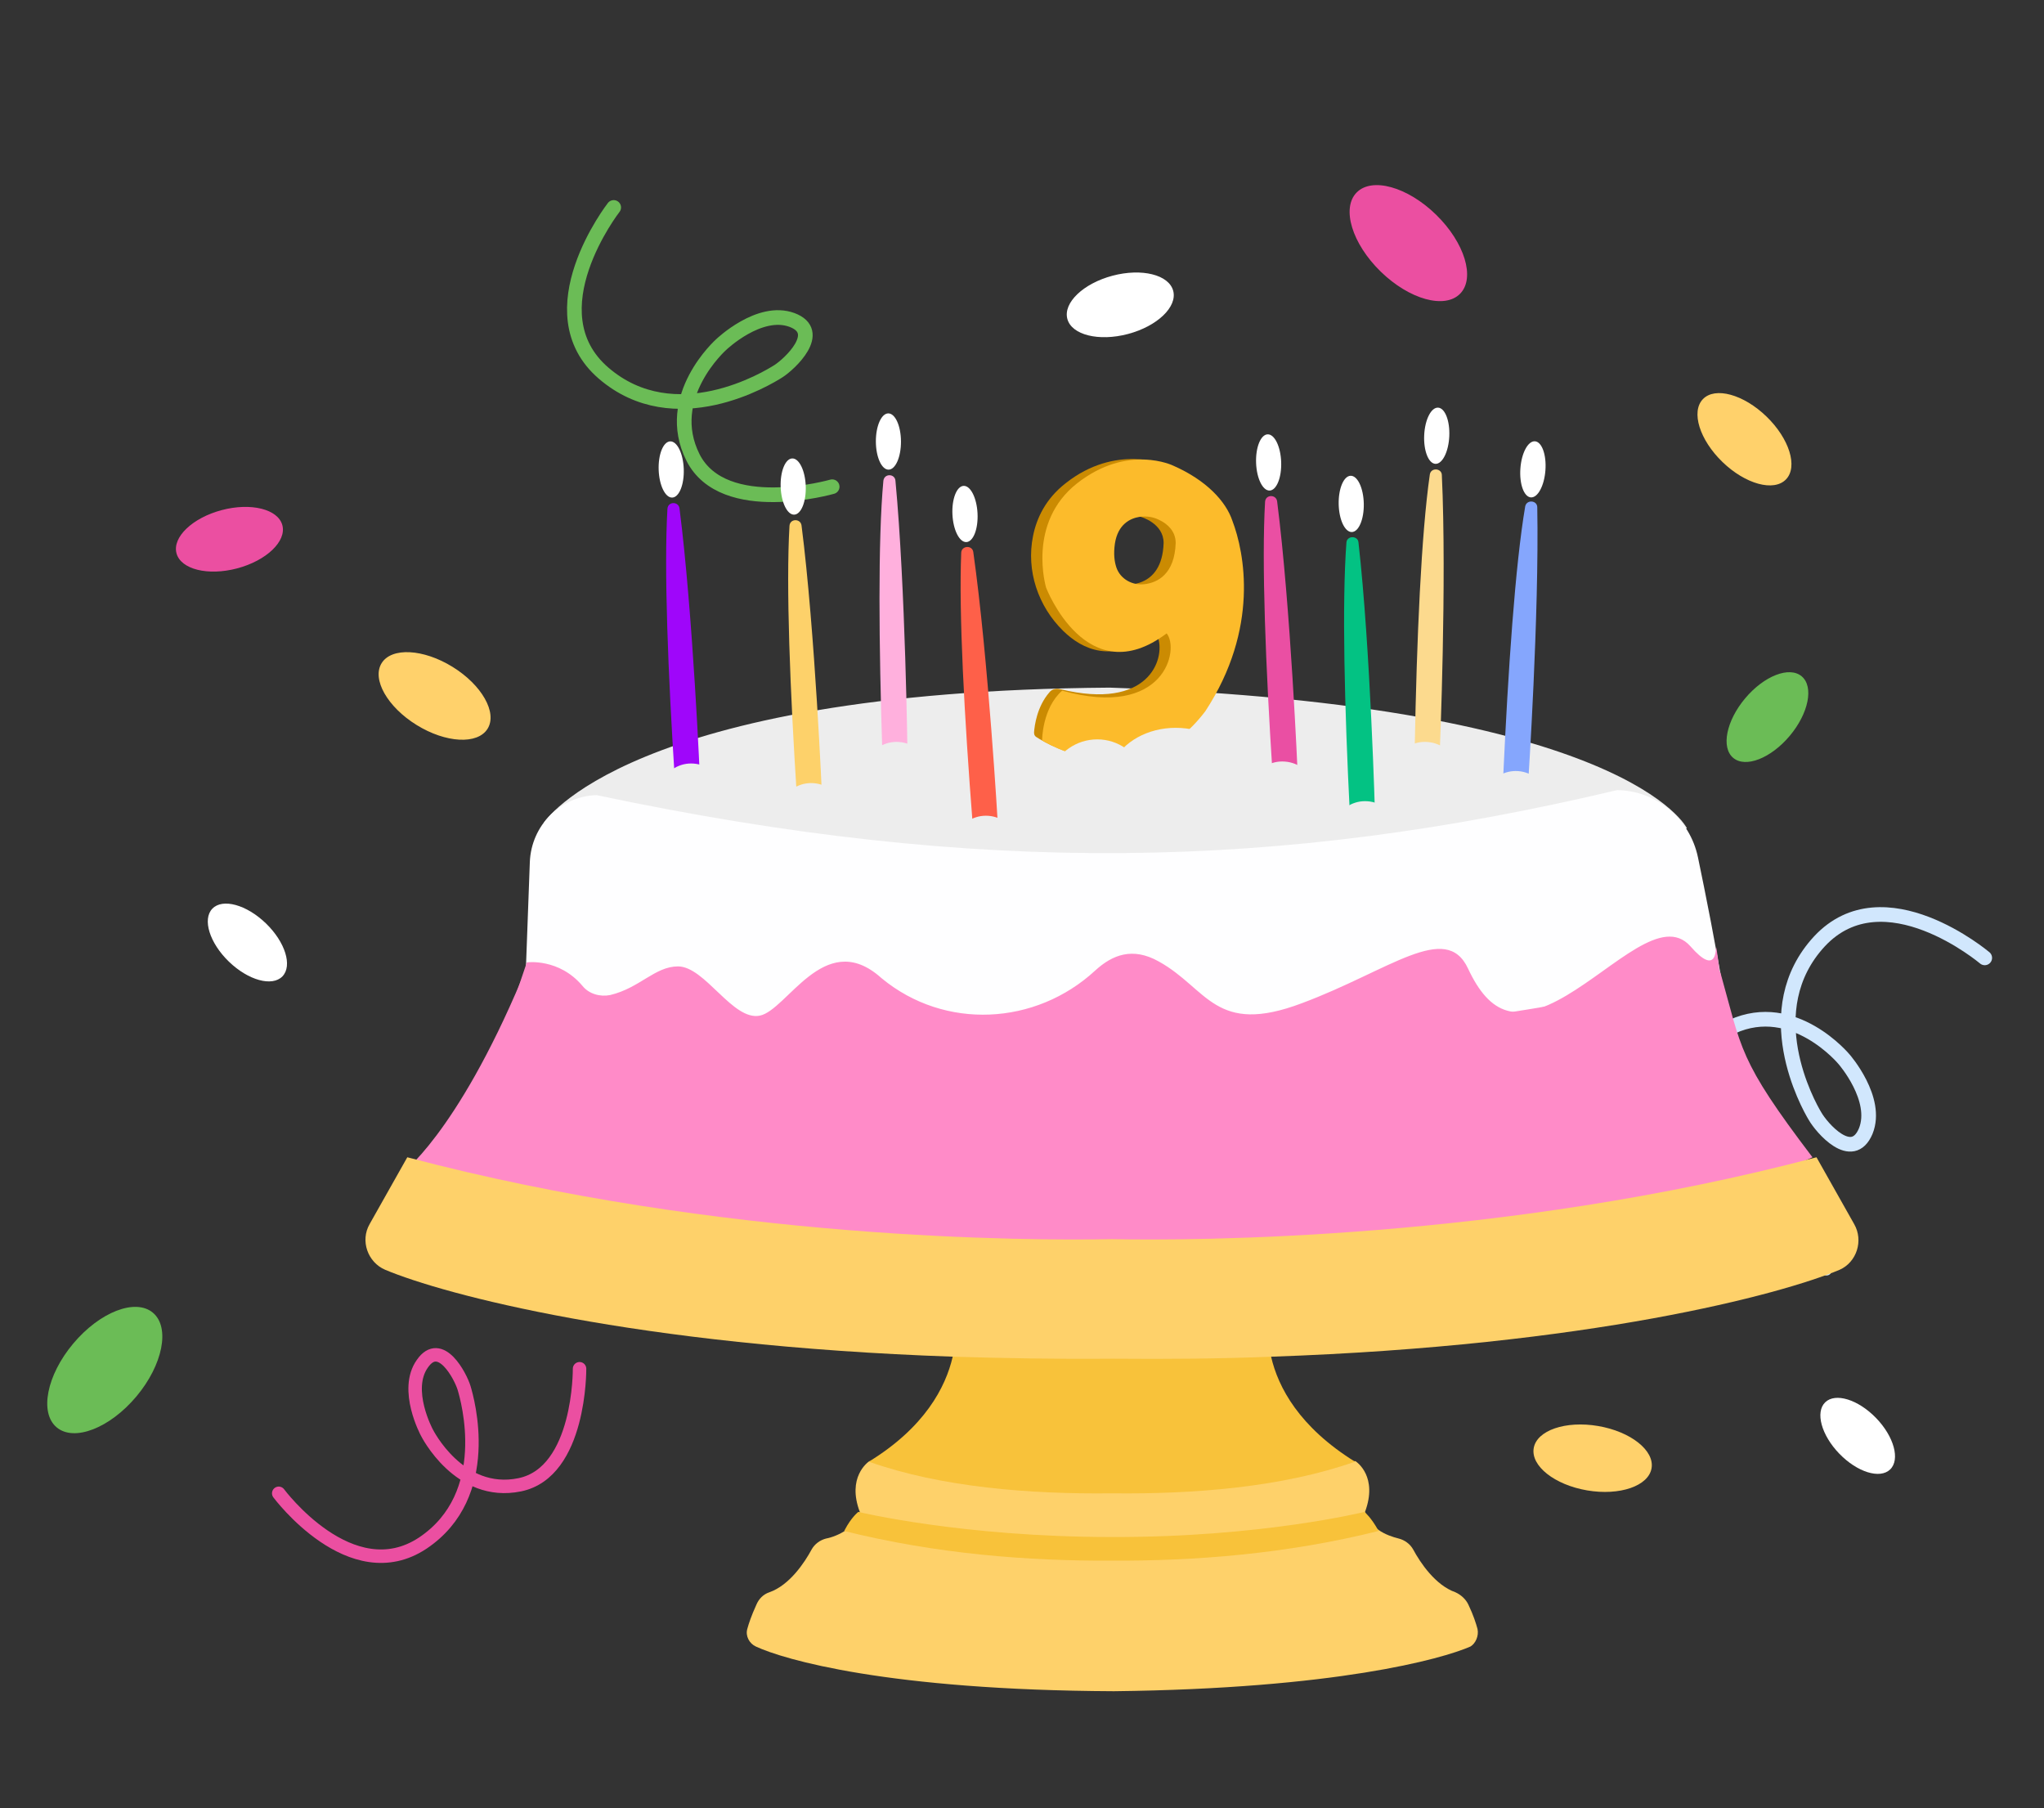
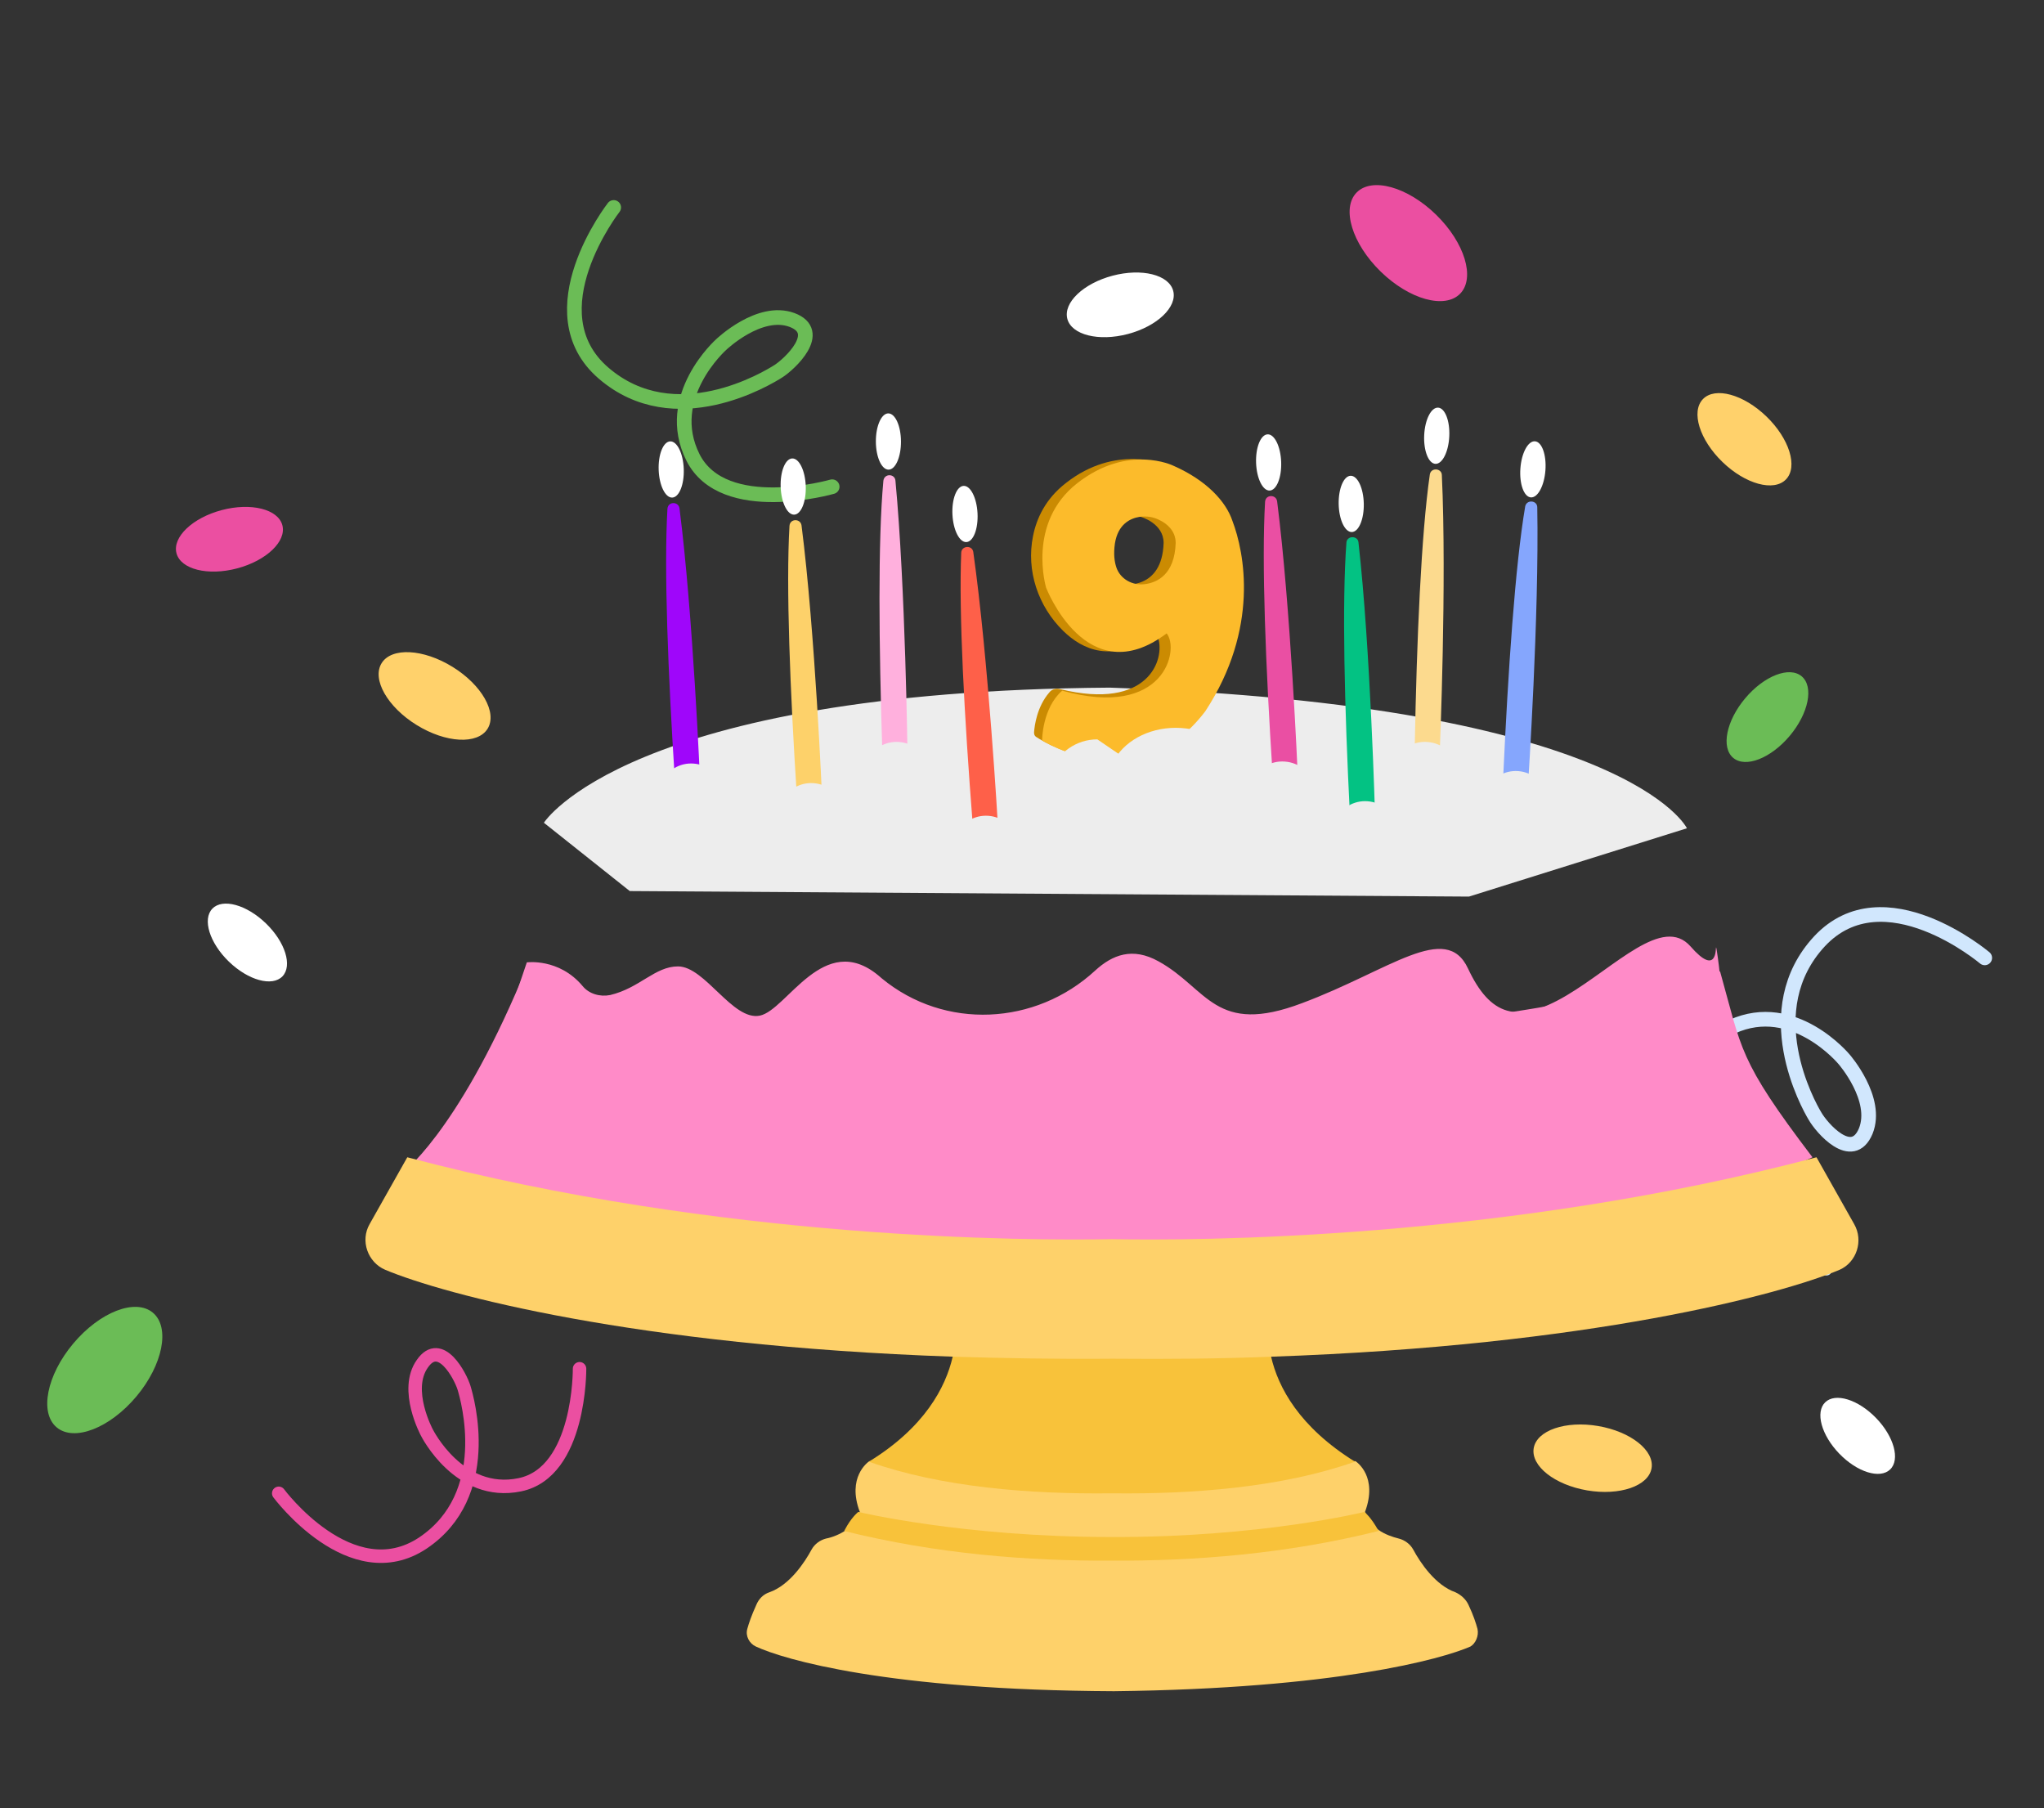
<svg xmlns="http://www.w3.org/2000/svg" version="1.1" x="0px" y="0px" viewBox="0 0 407 360" style="enable-background:new 0 0 407 360;" xml:space="preserve">
  <rect x="0" y="0" width="407" height="360" fill="#333333" stroke="none" />
  <style type="text/css"> .st0{fill:#EB4FA1;} .st1{fill:#FFFFFF;} .st2{fill:#FFD16B;} .st3{fill:none;stroke:#EB4FA1;stroke-width:2.68;stroke-linecap:round;} .st4{fill:none;stroke:#D1E7FD;stroke-width:2.919;stroke-linecap:round;} .st5{fill:none;stroke:#D1E7FD;stroke-width:2.064;stroke-linecap:round;} .st6{fill:none;stroke:#6BBC56;stroke-width:2.919;stroke-linecap:round;} .st7{fill:#6BBC56;} .st8{fill:#EDEDED;} .st9{fill:#FEFEFF;} .st10{fill:#FF8BC8;} .st11{fill:#FED16A;} .st12{fill:#F8C23A;} .st13{fill:#9F06FA;} .st14{fill:#FDD16A;} .st15{fill:#FFB0DD;} .st16{fill:#FE6049;} .st17{fill:#EA4FA3;} .st18{fill:#03C283;} .st19{fill:#FCDA8E;} .st20{fill:#85A6FD;} .st21{display:none;} .st22{display:inline;} .st23{fill:#CB8B02;} .st24{fill:#FCBB2B;} </style>
  <g id="Layer_2"> </g>
  <g id="Layer_1">
    <ellipse transform="matrix(0.699 -0.716 0.716 0.699 49.777 215.196)" class="st0" cx="280.3" cy="48.5" rx="7.9" ry="14.4" />
    <ellipse transform="matrix(0.695 -0.719 0.719 0.695 -119.885 92.706)" class="st1" cx="49.3" cy="187.6" rx="5.3" ry="9.7" />
    <ellipse transform="matrix(0.967 -0.256 0.256 0.967 -8.088 59.179)" class="st1" cx="223" cy="60.6" rx="10.9" ry="6" />
    <ellipse transform="matrix(0.967 -0.256 0.256 0.967 -25.977 15.297)" class="st0" cx="45.7" cy="107.3" rx="10.9" ry="6" />
    <ellipse transform="matrix(0.695 -0.719 0.719 0.695 43.214 276.484)" class="st2" cx="347.3" cy="87.3" rx="6.3" ry="11.5" />
    <path class="st3" d="M55.5,297.3c0,0,14.4,19.4,28.7,9.9c14.3-9.6,8.9-28.6,8.2-30.9c-0.7-2.3-4.7-10-8.3-4.8 c-3.7,5.2,0.9,13.7,0.9,13.7s6.4,12.9,18.5,10.4s11.9-23.1,11.9-23.1" />
    <path class="st4" d="M395.2,190.7c0,0-20.1-17-32.9-3.3c-12.7,13.7-2.3,32.5-0.9,34.8c1.3,2.3,7.4,9.4,10.1,3 c2.6-6.4-4.3-14.3-4.3-14.3s-10-12.1-22.3-6.5s-6.9,27.5-6.9,27.5" />
    <path class="st5" d="M323.3,223.8c0,0,14.2-12,23.2-2.3s1.6,23,0.7,24.6s-5.3,6.7-7.1,2.1c-1.8-4.5,3.1-10.1,3.1-10.1 s7.1-8.6,15.7-4.6c8.7,4,4.8,19.4,4.8,19.4" />
    <path class="st6" d="M122.2,41.3c0,0-16.2,20.8-2,33s32.6,1,34.8-0.4c2.2-1.4,9.1-7.8,2.7-10.2c-6.5-2.4-14.1,4.9-14.1,4.9 S131.9,79,138,91.1c6.1,12,27.7,5.8,27.7,5.8" />
    <ellipse transform="matrix(0.168 -0.986 0.986 0.168 -22.581 554.167)" class="st2" cx="317.1" cy="290.5" rx="6.5" ry="11.9" />
    <ellipse transform="matrix(0.526 -0.851 0.851 0.526 -76.824 139.315)" class="st2" cx="86.5" cy="138.5" rx="6.8" ry="12.4" />
    <ellipse transform="matrix(0.643 -0.766 0.766 0.643 16.353 320.564)" class="st7" cx="351.9" cy="142.7" rx="10.6" ry="5.8" />
    <path class="st8" d="M108.3,163.8c0,0,16.5-26.2,112.7-26.9c103.2,3.5,114.9,28,114.9,28l-43.4,13.6l-167.1-1.1L108.3,163.8z" />
-     <path class="st9" d="M105.5,171.6l-1.1,29.9c0,0,113.9,44.5,239.3-1.2c-2.1-12.4-4.1-22.4-5.6-29.6c-1.6-7.7-8.3-13.3-16.1-13.4 c-67.5,16-127,17.1-203.2,1C111.6,158.5,105.8,164.3,105.5,171.6z" />
    <path class="st10" d="M103.9,194.9c0,0,97.9,31.2,238.6-1.5c4.4,15.6,3.5,17.4,18.4,37c-41,19.2-173.2,27.6-173.2,27.6L79.8,233.8 C79.8,233.8,90.8,226,103.9,194.9z" />
    <path class="st11" d="M294.2,324.3c-0.3-1.1-0.8-2.7-1.8-4.8c-0.5-1.1-1.5-2-2.6-2.5c-4-1.4-7-5.9-8.4-8.5 c-0.6-1.1-1.7-1.9-2.9-2.2c-1.2-0.3-2.7-0.8-4-1.7c-1.2-0.8-2.2-2-2.7-3.6l0,0c2.6-7-1.6-9.9-1.9-10.1l0,0l-48.4,0.5l-48.4-0.5l0,0 c-0.3,0.2-4.5,3.2-1.9,10.1l0,0c-0.5,1.6-1.6,2.7-2.7,3.6c-1.3,0.9-2.9,1.5-4,1.7c-1.2,0.3-2.3,1.1-2.9,2.2 c-1.4,2.6-4.4,7.1-8.4,8.5c-1.2,0.4-2.1,1.3-2.6,2.5c-1,2.2-1.5,3.7-1.8,4.8c-0.4,1.4,0.4,2.9,1.7,3.5c5.6,2.6,26.3,8.7,71.3,8.9 c44.1-0.5,65.3-6.4,71-8.9C293.8,327.2,294.5,325.7,294.2,324.3z" />
    <path class="st12" d="M269.8,291L269.8,291c-11.1-6.9-15.3-14.8-16.7-20.9c-1.4-5.9-0.2-10.1-0.2-10.1s-13.4-0.8-31.5-0.8l0,0l0,0 l0,0l0,0c-18.1,0-31.5,0.8-31.5,0.8s1.2,4.2-0.2,10.1c-1.4,6.1-5.6,14.1-16.7,20.9l0,0c14.4,5.1,32.1,6.5,48.4,6.3 C237.6,297.5,255.4,296.1,269.8,291z" />
    <path class="st11" d="M369.2,243.7l-7.5-13.3C299,247,237.4,247,221.4,246.7l0,0l0,0l0,0l0,0c-16.1,0.3-77.6,0.3-140.3-16.3 l-7.5,13.3c-1.9,3.3-0.4,7.6,3.1,9.1c11.7,4.9,49.6,15.1,113.1,17.3c9.9,0.3,20.5,0.5,31.7,0.4c11.2,0.1,21.8,0,31.7-0.4 c63.5-2.2,101.4-12.4,113.1-17.3C369.7,251.3,371.1,247,369.2,243.7z" />
    <path class="st12" d="M274.5,304.8c0-0.1-0.1-0.1-0.1-0.2c-1.4-2.5-2.6-3.5-2.7-3.6l0,0c0,0-20.6,5.1-50.4,5c-29.7,0-50.4-5-50.4-5 l0,0c-0.1,0.1-1.4,1.1-2.7,3.6c0,0.1-0.1,0.1-0.1,0.2c18.4,4.6,36.9,6,53.2,5.9C237.6,310.8,256.1,309.4,274.5,304.8z" />
    <path class="st10" d="M104.9,191.6c0,0,6.4-0.9,11.1,4.7c1.3,1.6,3.5,2.2,5.5,1.8c5.9-1.4,8.9-5.7,13.5-5.7 c5.4,0,10.9,10.9,16.3,9.8c5.4-1.1,12.7-17,23.6-8c0.2,0.2,0.5,0.4,0.7,0.6c12.5,10.3,30.6,9.4,42.5-1.6c3.4-3.1,7.4-4.7,12.6-1.8 c9.8,5.4,11.2,14.9,28.6,8.3c17.4-6.5,28.6-16.3,33-6.9s9.8,11.2,19.6,5.4c9.8-5.8,19.2-16,24.7-9.8c5.4,6.2,5,0.2,5.1,0.2 s0.6,3.8,0.7,4.9c-1.4,4.7-103.7,26.1-103.7,26.1l-136-21.5L104.9,191.6z" />
    <g>
      <g>
        <path class="st13" d="M139.4,155.6c0,0-1.4-33.3-4.1-54.4c-0.2-1.4-2.3-1.4-2.4,0.1c-0.7,12,0.1,32.6,1.5,54.3" />
        <ellipse transform="matrix(0.999 -3.578755e-02 3.578755e-02 0.999 -3.261 4.845)" class="st1" cx="133.7" cy="93.5" rx="2.5" ry="5.6" />
      </g>
      <path class="st8" d="M143.8,156.1h-12.3c1-2.4,3.4-4.1,6.1-4.1C140.4,152,142.8,153.7,143.8,156.1z" />
    </g>
    <g>
      <g>
        <path class="st14" d="M163.7,159c0,0-1.4-33.3-4.1-54.4c-0.2-1.4-2.3-1.4-2.4,0.1c-0.7,12,0.1,32.6,1.5,54.3" />
        <ellipse transform="matrix(0.999 -3.578755e-02 3.578755e-02 0.999 -3.367 5.717)" class="st1" cx="158" cy="96.9" rx="2.5" ry="5.6" />
      </g>
      <path class="st8" d="M167.7,160h-12.3c1-2.4,3.4-4.1,6.1-4.1C164.3,155.9,166.7,157.6,167.7,160z" />
    </g>
    <g>
      <g>
        <path class="st15" d="M180.7,150.2c0,0-0.4-33.3-2.4-54.5c-0.1-1.4-2.2-1.5-2.4,0c-1.1,11.9-0.9,32.6-0.2,54.4" />
        <ellipse transform="matrix(1 -4.847819e-03 4.847819e-03 1 -0.424 0.859)" class="st1" cx="176.9" cy="87.9" rx="2.5" ry="5.6" />
      </g>
      <path class="st8" d="M184.7,151.8h-12.3c1-2.4,3.4-4.1,6.1-4.1C181.3,147.7,183.7,149.4,184.7,151.8z" />
    </g>
    <g>
      <g>
        <path class="st16" d="M198.7,164.3c0,0-1.9-33.2-4.9-54.4c-0.2-1.4-2.3-1.3-2.4,0.1c-0.5,12,0.6,32.6,2.3,54.3" />
        <ellipse transform="matrix(0.999 -4.998017e-02 4.998017e-02 0.999 -4.873 9.73)" class="st1" cx="192.1" cy="102.3" rx="2.5" ry="5.6" />
      </g>
      <path class="st8" d="M202.5,166.5h-12.3c1-2.4,3.4-4.1,6.1-4.1C199.1,162.4,201.4,164.1,202.5,166.5z" />
    </g>
    <g>
      <g>
        <path class="st17" d="M258.4,154.2c0,0-1.4-33.3-4.1-54.4c-0.2-1.4-2.3-1.4-2.4,0.1c-0.7,12,0.1,32.6,1.5,54.3" />
        <ellipse transform="matrix(0.999 -3.578755e-02 3.578755e-02 0.999 -3.134 9.103)" class="st1" cx="252.7" cy="92.1" rx="2.5" ry="5.6" />
      </g>
      <path class="st8" d="M261.5,155.7h-12.3c1-2.4,3.4-4.1,6.1-4.1C258.2,151.6,260.5,153.3,261.5,155.7z" />
    </g>
    <g>
      <g>
        <path class="st18" d="M273.8,162.5c0,0-0.9-33.3-3.3-54.5c-0.1-1.4-2.3-1.4-2.4,0c-0.9,12-0.4,32.6,0.7,54.4" />
        <ellipse transform="matrix(1 -2.069196e-02 2.069196e-02 1 -2.018 5.588)" class="st1" cx="269" cy="100.3" rx="2.5" ry="5.6" />
      </g>
      <path class="st8" d="M278,163.6h-12.3c1-2.4,3.4-4.1,6.1-4.1C274.6,159.5,277,161.2,278,163.6z" />
    </g>
    <g>
      <g>
        <path class="st19" d="M286.7,149.2c0,0,1.4-33.3,0.4-54.6c0-1.4-2.2-1.6-2.4-0.1c-1.7,11.9-2.6,32.5-3,54.3" />
        <ellipse transform="matrix(4.702151e-02 -0.999 0.999 4.702151e-02 185.916 368.483)" class="st1" cx="286.1" cy="86.8" rx="5.6" ry="2.5" />
      </g>
      <path class="st8" d="M289.9,151.8h-12.3c1-2.4,3.4-4.1,6.1-4.1C286.6,147.7,288.9,149.4,289.9,151.8z" />
    </g>
    <g>
      <g>
        <path class="st20" d="M304.3,155.6c0,0,2.2-33.2,1.8-54.6c0-1.4-2.1-1.6-2.4-0.2c-2,11.8-3.4,32.5-4.4,54.2" />
        <ellipse transform="matrix(7.298462e-02 -0.997 0.997 7.298462e-02 189.929 391.015)" class="st1" cx="305.3" cy="93.3" rx="5.6" ry="2.5" />
      </g>
      <path class="st8" d="M308,157.6h-12.3c1-2.4,3.4-4.1,6.1-4.1C304.6,153.5,306.9,155.2,308,157.6z" />
    </g>
    <g class="st21">
      <g class="st22">
        <g>
          <path class="st23" d="M218.9,98.9c1,0,4.1,0.3,6.5,2.8c2,2,2.4,4.3,2.7,6c0.6,3.1,0,5.7-0.4,7.1c6.6-2.8,7.9-3.5,7.9-3.5 l-0.4-15.9L218.9,98.9z" />
          <path class="st23" d="M219.4,123.5c0.8-0.1,4.3-0.6,7.3,1.8c2,1.6,2.7,3.7,3.1,4.7c1.5,4.7-0.6,9-1.2,10 c8.2,0.4,8.9-3.5,8.9-3.5l-1.2-16.4L219.4,123.5z" />
          <path class="st23" d="M214.4,92c0,0-0.3,0.1-0.9,0.2c-9.2,2.3-14.7,11.8-12.3,21c2,7.4,4.9,6.7,4.9,6.7s-4.5,3.8-6.4,8.5 c-1,2.4-1.2,5.1-0.5,7.7c1.7,7.1,3.4,13.7,21.3,13.3c19.4-0.4,2.2-6.4,2.2-6.4s-8.5-7.6-8.5-8s1-19.4,1-19.4l-1.8-16.2L214.4,92 z" />
          <path class="st24" d="M240.5,118.8c-0.2-0.1-0.4-0.1-0.6-0.2c-1.6-0.7-1.3-1.3-1.1-1.5s0.4-0.5,0.6-0.7 c11.2-15.4,0.4-22.4,0.4-22.4s-10.4-8-25.4-2c-19.3,11.1-3.7,27.7-3.7,27.7s-3.4,2.7-5.3,6.6c-7.4,15.2,7.2,20.7,7.2,20.7 s11.1,5.4,23.8,1.4s12-14.7,12-14.7S249.3,121.7,240.5,118.8z M221.9,99.4c6.3-3.1,8.6,3.9,8.6,3.9s2.9,7-1.2,9.2 c-1.8,0.9-3.4,0.8-4.8,0.3c-1.8-0.6-3.2-2-4-3.6C219.1,106.6,217.3,101.6,221.9,99.4z M230.2,138.9c-0.4,0.1-0.7,0.2-1,0.3 c-1.9,0.6-7.5,1.7-9.5-6.6c-0.3-1.1-0.4-2.3-0.2-3.4c0.5-3.5,2.9-4.2,2.9-4.2s8.1-3.9,10.3,4.9 C234.4,137.2,231.3,138.7,230.2,138.9z" />
        </g>
        <path class="st8" d="M239.8,150.5H198c3.4-2.4,11.5-4.1,20.9-4.1C228.3,146.4,236.4,148.1,239.8,150.5z" />
      </g>
    </g>
    <g>
      <path class="st23" d="M243.1,102.8c-0.6-2.1-3.2-5.5-4.8-7c-1.6-1.5-2.9-1.9-6.3-3.3c0,0-9.8-4.2-19.8,3.7c-4,3.1-5.8,7-6.5,10.5 c-1.4,6.9,1,14,6,18.9c3.9,3.8,9.7,6.4,17.5,1c0.5-0.3,1.2-0.1,1.4,0.4c1.4,4.2-1.8,14.5-19.5,10.2c-0.8-0.2-1.7,0-2.2,0.7 c-2.4,2.8-2.9,6.5-3,7.9c0,0.4,0.1,0.7,0.4,0.9c2.9,1.9,19.1,11.1,31.4-5.1c0,0,0-0.1,0.1-0.1 C248.5,125.1,245.4,109.2,243.1,102.8z M222.8,116.3c-0.1,0-0.2,0-0.3-0.1c-0.7-0.4-3.7-2.3-2.8-8c1-6,6.4-5.5,7-5.4 c0,0,0.1,0,0.1,0c0.5,0.1,4.9,1.4,4.9,5.3C231.4,117.4,223.9,116.5,222.8,116.3z" />
      <path class="st24" d="M245.4,103.7c-1.3-3.9-5.2-8.1-11.8-11c0,0-9-4.4-19.1,3.5c-10.1,7.9-6.2,20.8-6.2,20.8s8.1,21.1,24,9.1 c2.6,3.1-0.3,17.1-20.8,11.4c-4,3.5-4,9.9-4,9.9s18.9,12.1,32.5-5.8C250.8,125.1,247.8,110,245.4,103.7z M227.9,116.3 c-2.4,0.3-4.8-1-5.6-3.3c-0.4-1.2-0.6-2.7-0.3-4.8c0.6-3.8,3-5,4.9-5.3c1.4-0.2,2.8,0,4.1,0.7c1.4,0.7,3.1,2.1,3.1,4.5 C233.9,114.3,230.5,116,227.9,116.3z" />
    </g>
    <path class="st8" d="M246.7,151.8h-25.1c2-4.1,6.9-6.9,12.5-6.9C239.8,144.9,244.7,147.7,246.7,151.8z" />
    <ellipse transform="matrix(0.643 -0.766 0.766 0.643 -201.462 113.421)" class="st7" cx="20.9" cy="272.7" rx="14.9" ry="8.2" />
    <ellipse transform="matrix(0.719 -0.695 0.695 0.719 -94.825 337.308)" class="st1" cx="369.9" cy="286" rx="5.1" ry="9.3" />
-     <path class="st8" d="M227.9,153.6h-18.7c1.5-3.8,5.1-6.4,9.3-6.4S226.3,149.9,227.9,153.6z" />
+     <path class="st8" d="M227.9,153.6h-18.7c1.5-3.8,5.1-6.4,9.3-6.4z" />
  </g>
</svg>